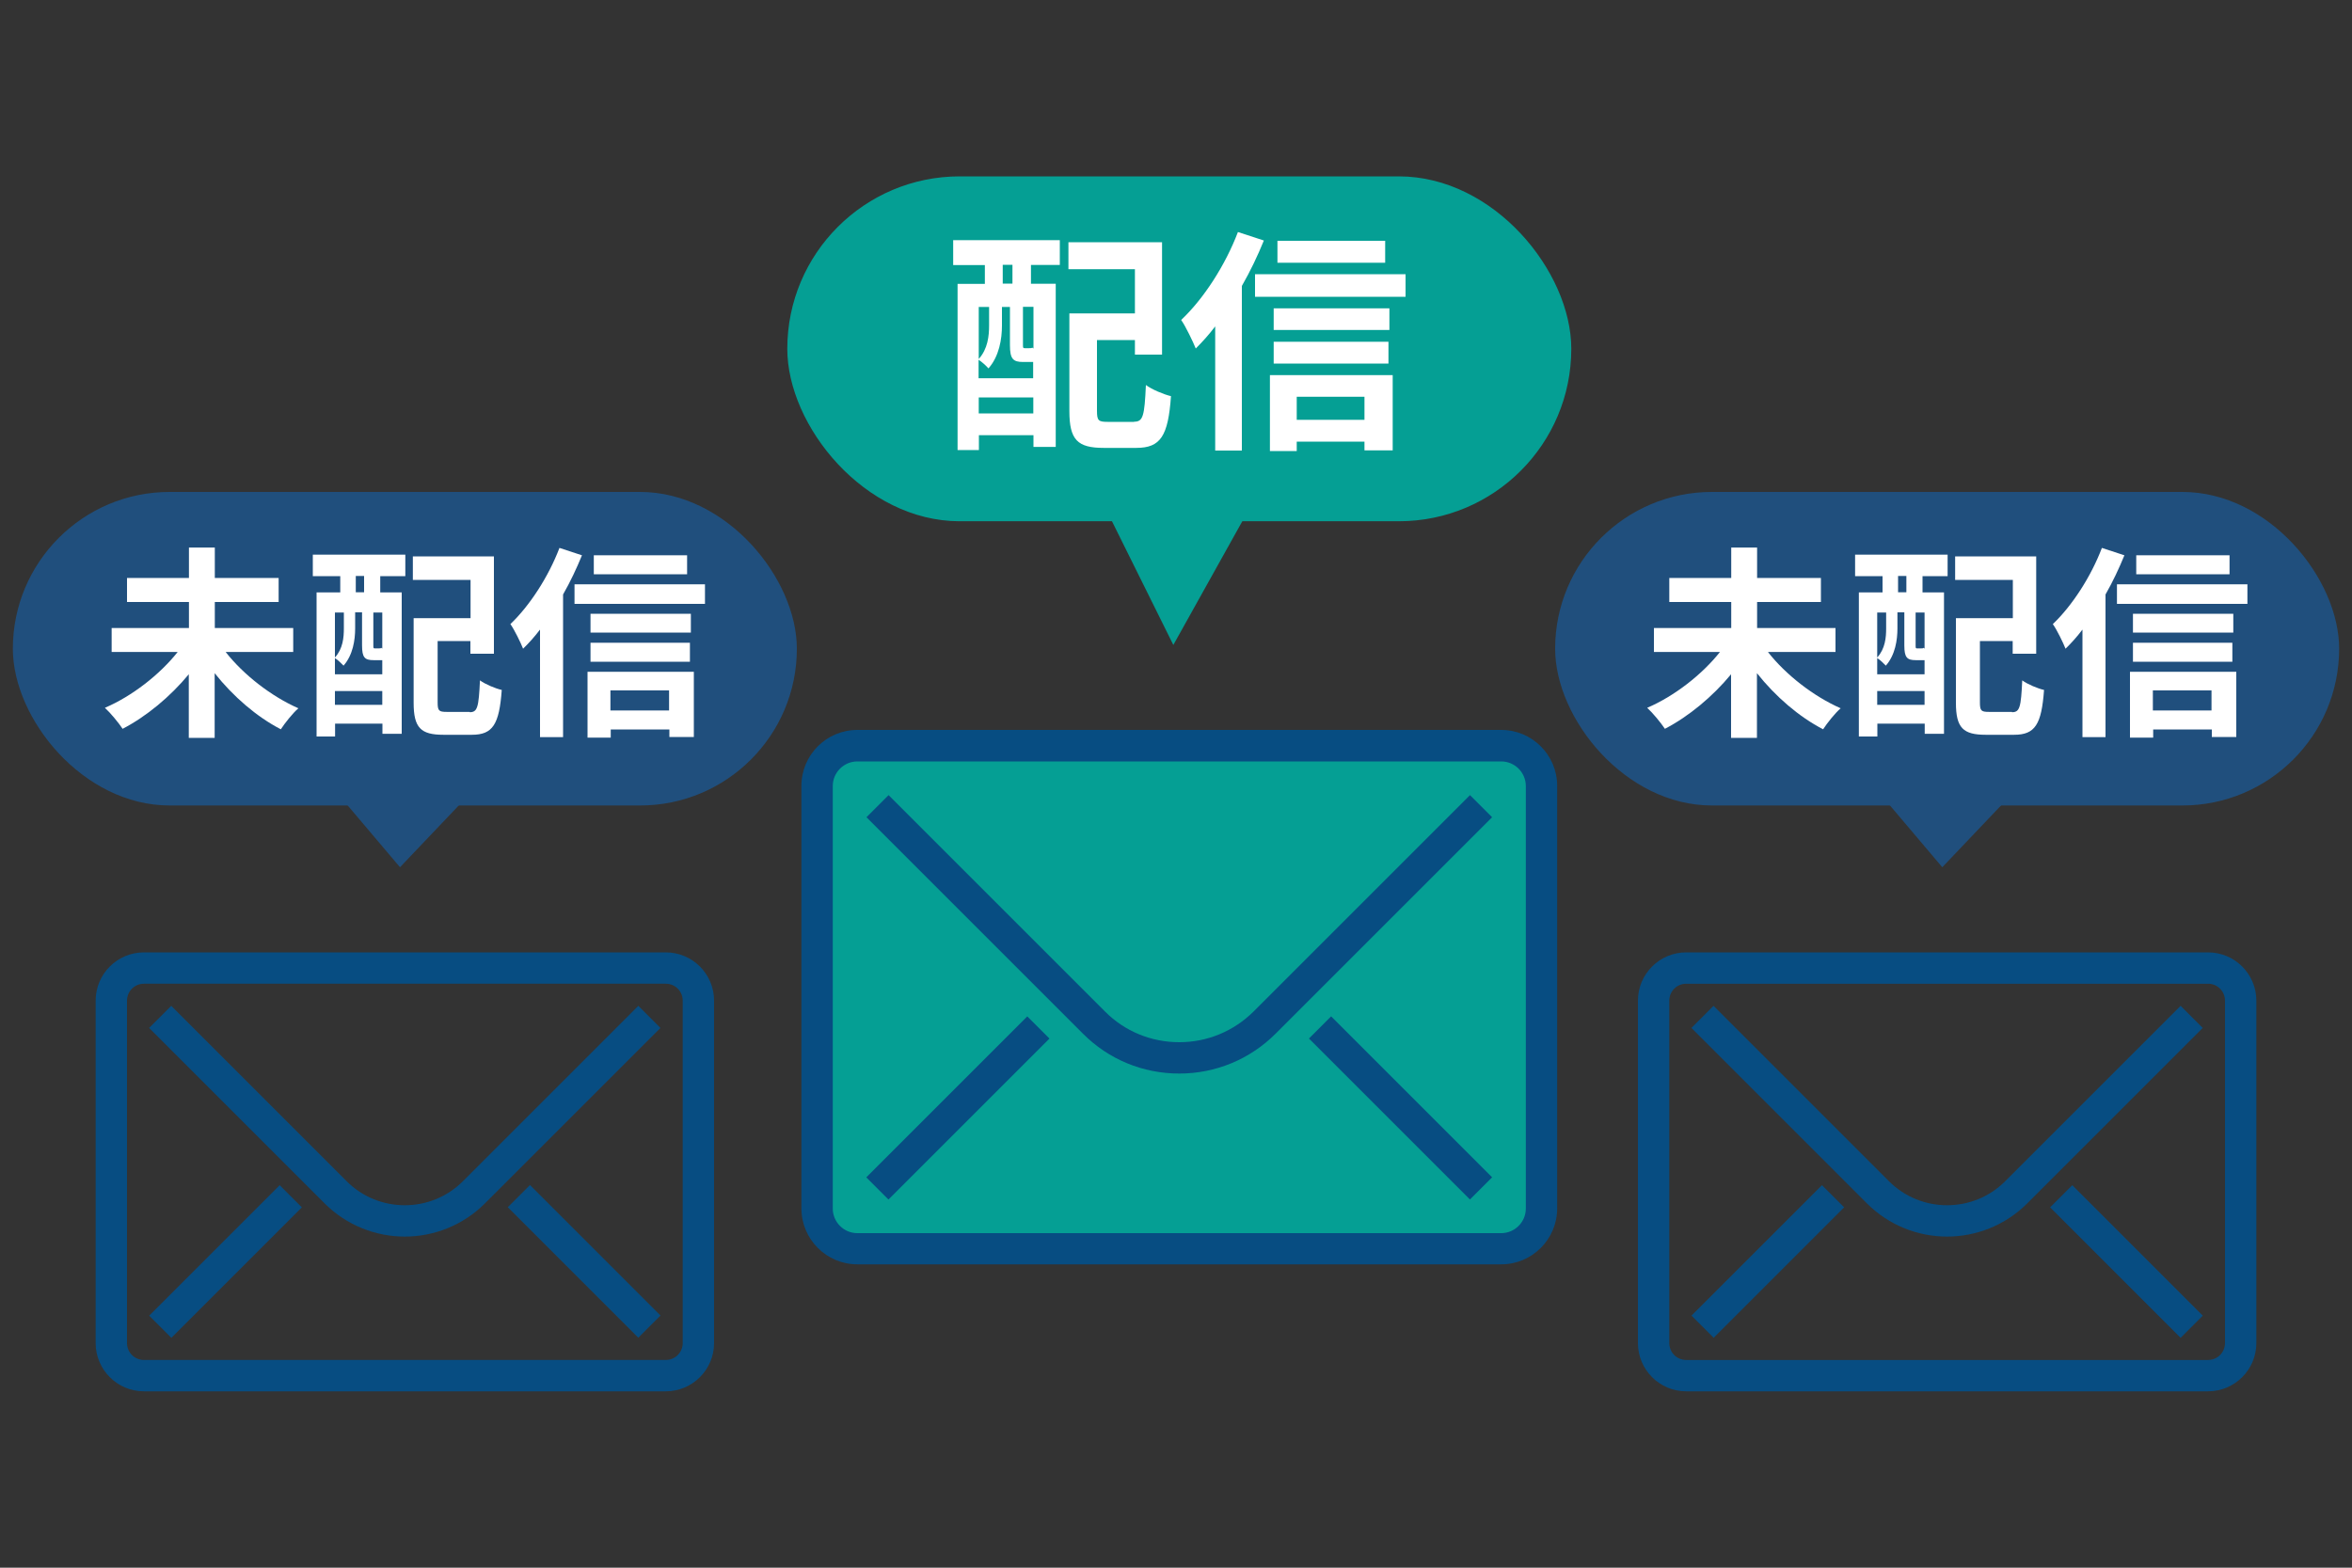
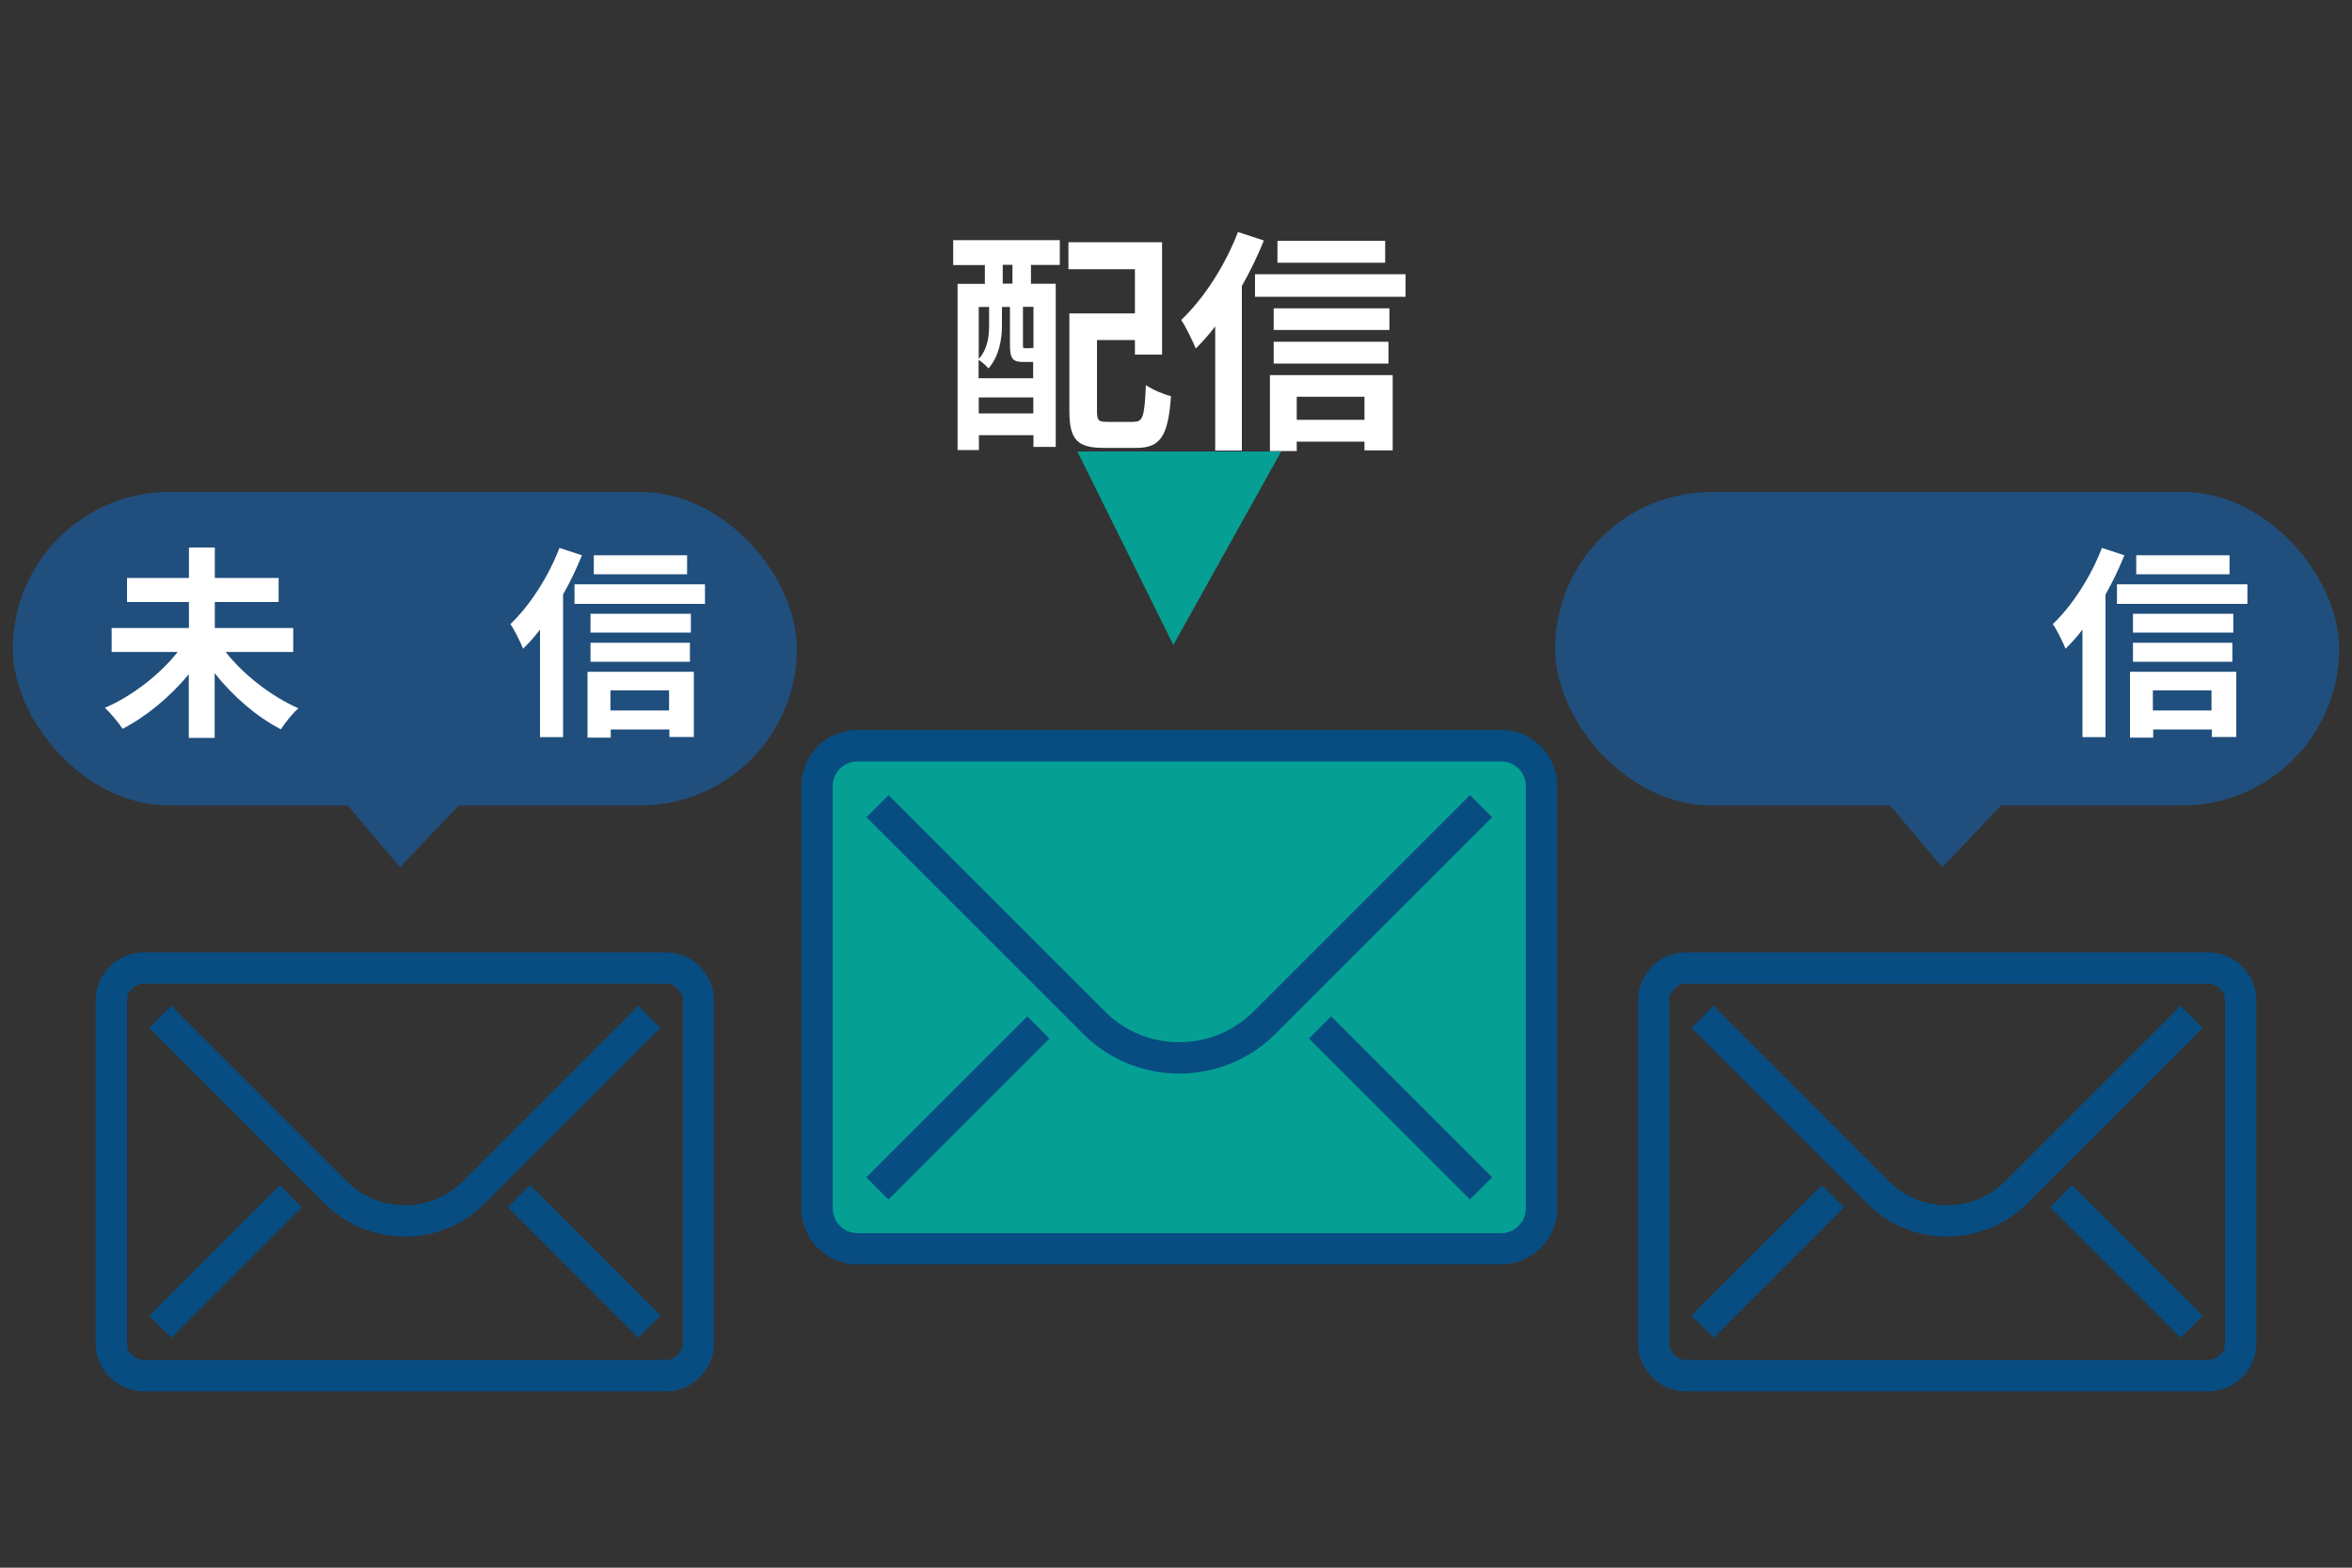
<svg xmlns="http://www.w3.org/2000/svg" id="b" viewBox="0 0 150 100">
  <rect x="0" y="0" width="150" height="100" fill="#333333" stroke="none" />
  <g id="c">
-     <rect x="50.21" y="11.25" width="50" height="22" rx="11" ry="11" fill="#059f94" />
    <path d="m95.74,79.65h-41.06c-1.42,0-2.57-1.15-2.57-2.57v-26.95c0-1.42,1.15-2.57,2.57-2.57h41.06c1.42,0,2.57,1.15,2.57,2.57v26.95c0,1.42-1.15,2.57-2.57,2.57Z" fill="#059f94" />
    <path d="m95.74,80.65h-41.06c-1.97,0-3.57-1.6-3.57-3.57v-26.95c0-1.97,1.6-3.57,3.57-3.57h41.06c1.97,0,3.57,1.6,3.57,3.57v26.95c0,1.97-1.6,3.57-3.57,3.57Zm-41.06-32.08c-.86,0-1.57.7-1.57,1.57v26.95c0,.86.7,1.57,1.57,1.57h41.06c.86,0,1.57-.7,1.57-1.57v-26.95c0-.86-.7-1.57-1.57-1.57h-41.06Z" fill="#074d82" />
    <path d="m75.21,68.48c-2.32,0-4.51-.9-6.15-2.55l-13.8-13.8,1.41-1.41,13.8,13.8c1.26,1.27,2.95,1.96,4.74,1.96s3.47-.7,4.74-1.96l13.8-13.8,1.41,1.41-13.8,13.8c-1.64,1.64-3.83,2.55-6.15,2.55Z" fill="#074d82" />
    <rect x="53.83" y="69.67" width="14.52" height="2" transform="translate(-32.08 63.9) rotate(-45)" fill="#074d82" />
    <rect x="88.32" y="63.41" width="2" height="14.52" transform="translate(-23.81 83.86) rotate(-45)" fill="#074d82" />
    <rect x=".82" y="31.38" width="50" height="20" rx="10" ry="10" fill="#204f7d" />
    <path d="m42.46,88.75H9.18c-1.7,0-3.08-1.38-3.08-3.08v-21.84c0-1.7,1.38-3.08,3.08-3.08h33.28c1.7,0,3.08,1.38,3.08,3.08v21.84c0,1.7-1.38,3.08-3.08,3.08ZM9.18,62.75c-.6,0-1.08.48-1.08,1.08v21.84c0,.6.48,1.08,1.08,1.08h33.28c.6,0,1.08-.48,1.08-1.08v-21.84c0-.6-.48-1.08-1.08-1.08H9.18Z" fill="#074d82" />
    <path d="m25.82,78.88c-1.85,0-3.71-.71-5.12-2.12l-11.19-11.19,1.41-1.41,11.19,11.19c2.04,2.04,5.37,2.04,7.41,0l11.19-11.19,1.41,1.41-11.19,11.19c-1.41,1.41-3.27,2.12-5.12,2.12Z" fill="#074d82" />
    <rect x="8.5" y="79.47" width="11.77" height="2" transform="translate(-52.69 33.74) rotate(-45)" fill="#074d82" />
    <rect x="36.26" y="74.58" width="2" height="11.77" transform="translate(-45.99 49.91) rotate(-45)" fill="#074d82" />
    <path d="m14.4,41.6c1.13,1.44,2.9,2.82,4.63,3.58-.36.31-.86.94-1.12,1.34-1.53-.79-3.04-2.09-4.22-3.58v4.13h-1.65v-4.06c-1.18,1.43-2.7,2.69-4.22,3.48-.26-.39-.77-1.01-1.13-1.34,1.73-.74,3.5-2.12,4.64-3.56h-4.21v-1.53h4.93v-1.66h-3.95v-1.53h3.95v-1.94h1.65v1.94h4.07v1.53h-4.07v1.66h5v1.53h-4.29Z" fill="#fff" />
-     <path d="m19.95,35.38h5.9v1.37h-1.6v1.04h1.37v9.02h-1.23v-.65h-3.02v.82h-1.18v-9.19h1.51v-1.04h-1.75v-1.37Zm3.87,6.73c-.56,0-.73-.17-.73-.94v-2.11h-.44v1.03c0,.73-.14,1.69-.74,2.37-.12-.13-.38-.38-.55-.48v1.03h3.02v-.9h-.56Zm-2.46-3.04v2.87c.51-.56.57-1.27.57-1.86v-1.01h-.57Zm3.02,5.89v-.88h-3.02v.88h3.02Zm-1.16-8.22h-.53v1.04h.53v-1.04Zm1.16,2.33h-.57v2.11c0,.17.01.18.1.18h.23c.12,0,.14,0,.17-.04.01.01.04.04.07.05v-2.3Zm5.58,6.36c.49,0,.57-.31.65-2.03.34.25.99.52,1.39.61-.16,2.2-.57,2.86-1.91,2.86h-1.81c-1.44,0-1.9-.44-1.9-2.04v-5.4h3.63v-2.44h-3.68v-1.5h5.17v6.21h-1.5v-.81h-2.09v3.91c0,.54.08.61.58.61h1.46Z" fill="#fff" />
    <path d="m37.12,35.41c-.34.83-.74,1.69-1.21,2.51v9.1h-1.47v-6.86c-.35.46-.71.86-1.08,1.22-.14-.36-.55-1.21-.81-1.57,1.23-1.17,2.43-3.02,3.13-4.86l1.43.47Zm7.84,1.86v1.25h-8.32v-1.25h8.32Zm-7.5,5.58h6.79v4.16h-1.56v-.48h-3.74v.52h-1.48v-4.2Zm6.6-2.5h-6.4v-1.2h6.4v1.2Zm-6.4.65h6.34v1.21h-6.34v-1.21Zm6.16-4.37h-5.95v-1.21h5.95v1.21Zm-4.89,7.41v1.28h3.74v-1.28h-3.74Z" fill="#fff" />
    <polygon points="20.49 49.39 31.15 49.39 25.51 55.32 20.49 49.39" fill="#204f7d" />
    <rect x="99.18" y="31.38" width="50" height="20" rx="10" ry="10" fill="#204f7d" />
    <path d="m140.82,88.75h-33.28c-1.7,0-3.08-1.38-3.08-3.08v-21.84c0-1.7,1.38-3.08,3.08-3.08h33.28c1.7,0,3.08,1.38,3.08,3.08v21.84c0,1.7-1.38,3.08-3.08,3.08Zm-33.28-26c-.6,0-1.08.48-1.08,1.08v21.84c0,.6.48,1.08,1.08,1.08h33.28c.6,0,1.08-.48,1.08-1.08v-21.84c0-.6-.48-1.08-1.08-1.08h-33.28Z" fill="#074d82" />
    <path d="m124.18,78.88c-1.85,0-3.71-.71-5.12-2.12l-11.19-11.19,1.41-1.41,11.19,11.19c2.04,2.04,5.37,2.04,7.41,0l11.19-11.19,1.41,1.41-11.19,11.19c-1.41,1.41-3.27,2.12-5.12,2.12Z" fill="#074d82" />
    <rect x="106.86" y="79.47" width="11.77" height="2" transform="translate(-23.88 103.29) rotate(-45)" fill="#074d82" />
    <rect x="134.62" y="74.58" width="2" height="11.77" transform="translate(-17.18 119.47) rotate(-45)" fill="#074d82" />
-     <path d="m112.76,41.6c1.13,1.44,2.9,2.82,4.63,3.58-.36.31-.86.94-1.12,1.34-1.53-.79-3.04-2.09-4.22-3.58v4.13h-1.65v-4.06c-1.18,1.43-2.7,2.69-4.22,3.48-.26-.39-.77-1.01-1.13-1.34,1.73-.74,3.5-2.12,4.64-3.56h-4.21v-1.53h4.93v-1.66h-3.95v-1.53h3.95v-1.94h1.65v1.94h4.07v1.53h-4.07v1.66h5v1.53h-4.29Z" fill="#fff" />
-     <path d="m118.31,35.38h5.9v1.37h-1.6v1.04h1.37v9.02h-1.23v-.65h-3.02v.82h-1.18v-9.19h1.51v-1.04h-1.75v-1.37Zm3.87,6.73c-.56,0-.73-.17-.73-.94v-2.11h-.44v1.03c0,.73-.14,1.69-.74,2.37-.12-.13-.38-.38-.55-.48v1.03h3.02v-.9h-.56Zm-2.46-3.04v2.87c.51-.56.57-1.27.57-1.86v-1.01h-.57Zm3.02,5.89v-.88h-3.02v.88h3.02Zm-1.16-8.22h-.53v1.04h.53v-1.04Zm1.16,2.33h-.57v2.11c0,.17.01.18.1.18h.23c.12,0,.14,0,.17-.04.01.01.04.04.07.05v-2.3Zm5.58,6.36c.49,0,.57-.31.65-2.03.34.25.99.52,1.39.61-.16,2.2-.57,2.86-1.91,2.86h-1.81c-1.44,0-1.9-.44-1.9-2.04v-5.4h3.63v-2.44h-3.68v-1.5h5.17v6.21h-1.5v-.81h-2.09v3.91c0,.54.08.61.58.61h1.46Z" fill="#fff" />
    <path d="m135.49,35.41c-.34.83-.74,1.69-1.21,2.51v9.1h-1.47v-6.86c-.35.46-.71.86-1.08,1.22-.14-.36-.55-1.21-.81-1.57,1.23-1.17,2.43-3.02,3.13-4.86l1.43.47Zm7.84,1.86v1.25h-8.32v-1.25h8.32Zm-7.5,5.58h6.79v4.16h-1.56v-.48h-3.74v.52h-1.48v-4.2Zm6.6-2.5h-6.4v-1.2h6.4v1.2Zm-6.4.65h6.34v1.21h-6.34v-1.21Zm6.16-4.37h-5.95v-1.21h5.95v1.21Zm-4.89,7.41v1.28h3.74v-1.28h-3.74Z" fill="#fff" />
    <polygon points="118.85 49.39 129.51 49.39 123.87 55.32 118.85 49.39" fill="#204f7d" />
    <polygon points="68.71 28.8 81.71 28.8 74.83 41.14 68.71 28.8" fill="#059f94" />
    <path d="m60.78,15.32h6.81v1.58h-1.84v1.2h1.58v10.41h-1.42v-.75h-3.48v.95h-1.36v-10.6h1.74v-1.2h-2.02v-1.58Zm4.47,7.77c-.64,0-.84-.19-.84-1.08v-2.43h-.51v1.19c0,.84-.17,1.95-.86,2.73-.13-.15-.43-.43-.63-.55v1.18h3.48v-1.04h-.65Zm-2.83-3.51v3.32c.58-.65.66-1.47.66-2.15v-1.17h-.66Zm3.48,6.79v-1.02h-3.48v1.02h3.48Zm-1.33-9.48h-.62v1.2h.62v-1.2Zm1.33,2.68h-.66v2.43c0,.19.01.21.12.21h.27c.13,0,.17,0,.2-.04.01.01.04.04.08.06v-2.66Zm6.43,7.33c.57,0,.66-.36.75-2.34.39.29,1.14.6,1.6.71-.18,2.54-.66,3.3-2.21,3.3h-2.08c-1.67,0-2.19-.51-2.19-2.35v-6.23h4.18v-2.82h-4.24v-1.72h5.97v7.17h-1.73v-.93h-2.42v4.51c0,.63.09.71.68.71h1.68Z" fill="#fff" />
    <path d="m80.6,15.35c-.39.96-.86,1.95-1.4,2.89v10.5h-1.7v-7.92c-.4.53-.82.99-1.24,1.41-.17-.42-.63-1.39-.93-1.82,1.43-1.35,2.81-3.48,3.62-5.61l1.65.54Zm9.04,2.14v1.44h-9.6v-1.44h9.6Zm-8.65,6.44h7.83v4.8h-1.8v-.56h-4.32v.6h-1.71v-4.84Zm7.62-2.88h-7.38v-1.38h7.38v1.38Zm-7.38.75h7.32v1.39h-7.32v-1.39Zm7.11-5.04h-6.87v-1.4h6.87v1.4Zm-5.64,8.55v1.47h4.32v-1.47h-4.32Z" fill="#fff" />
    <rect width="150" height="100" fill="none" />
  </g>
</svg>